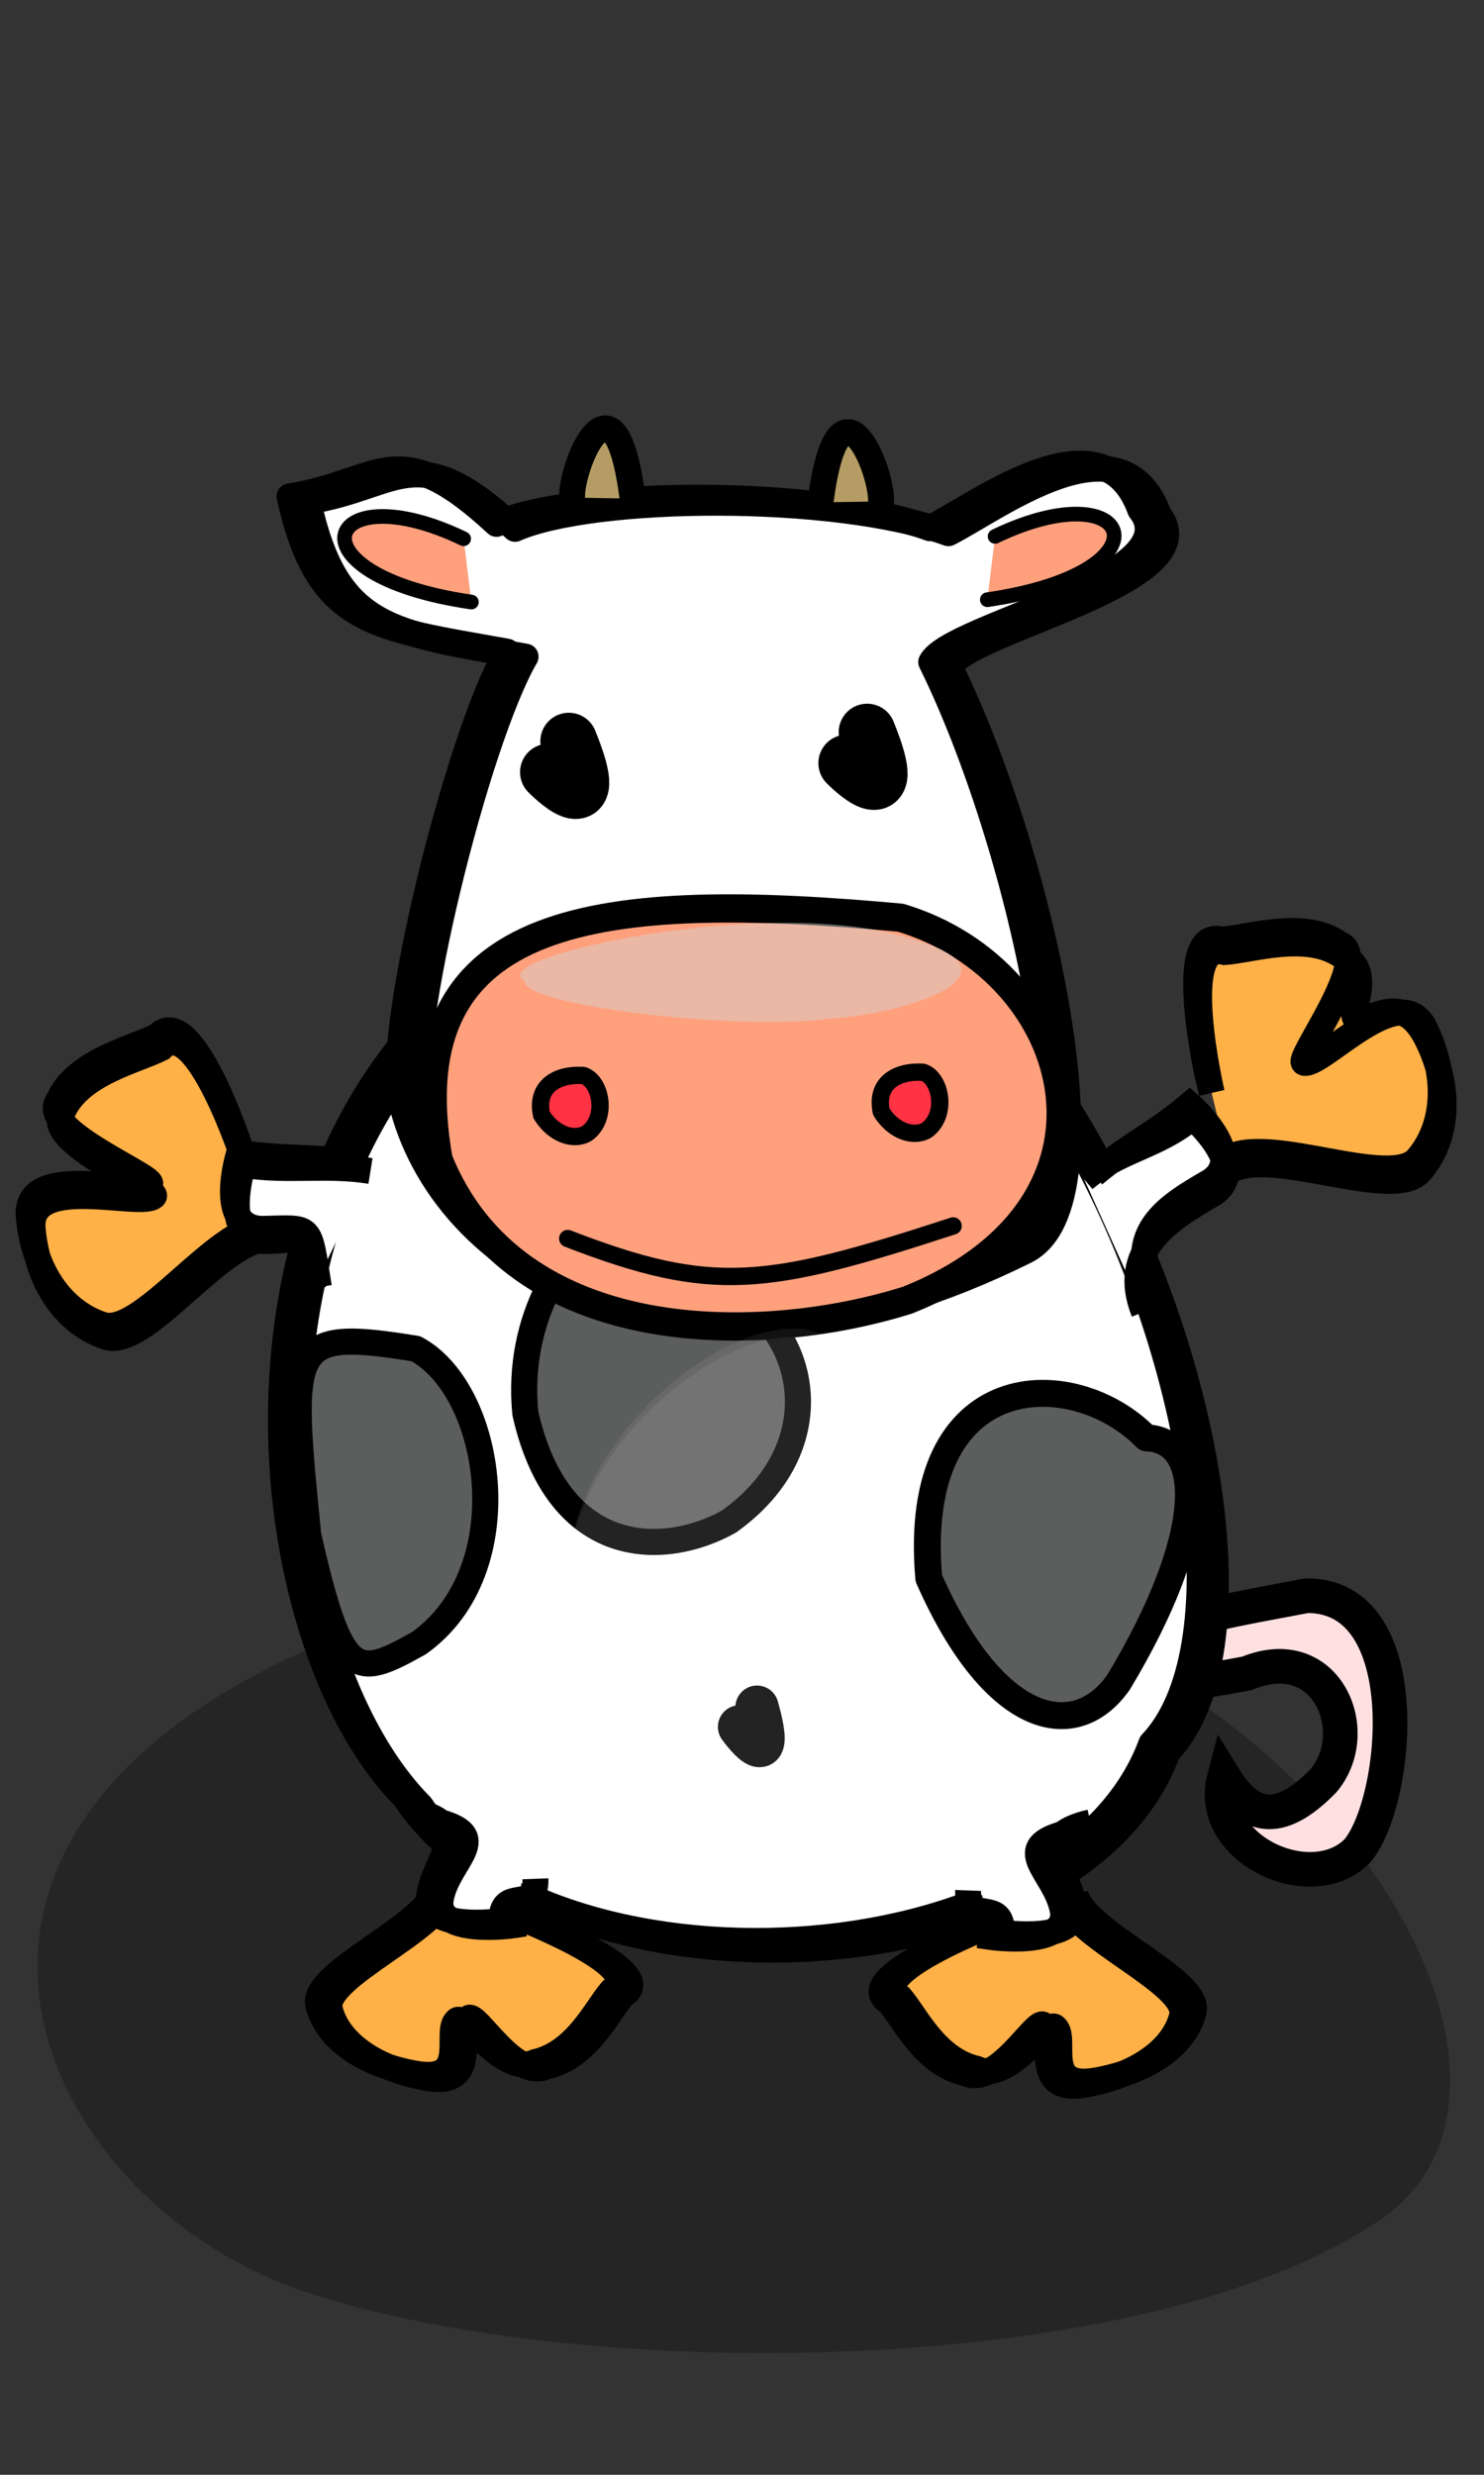
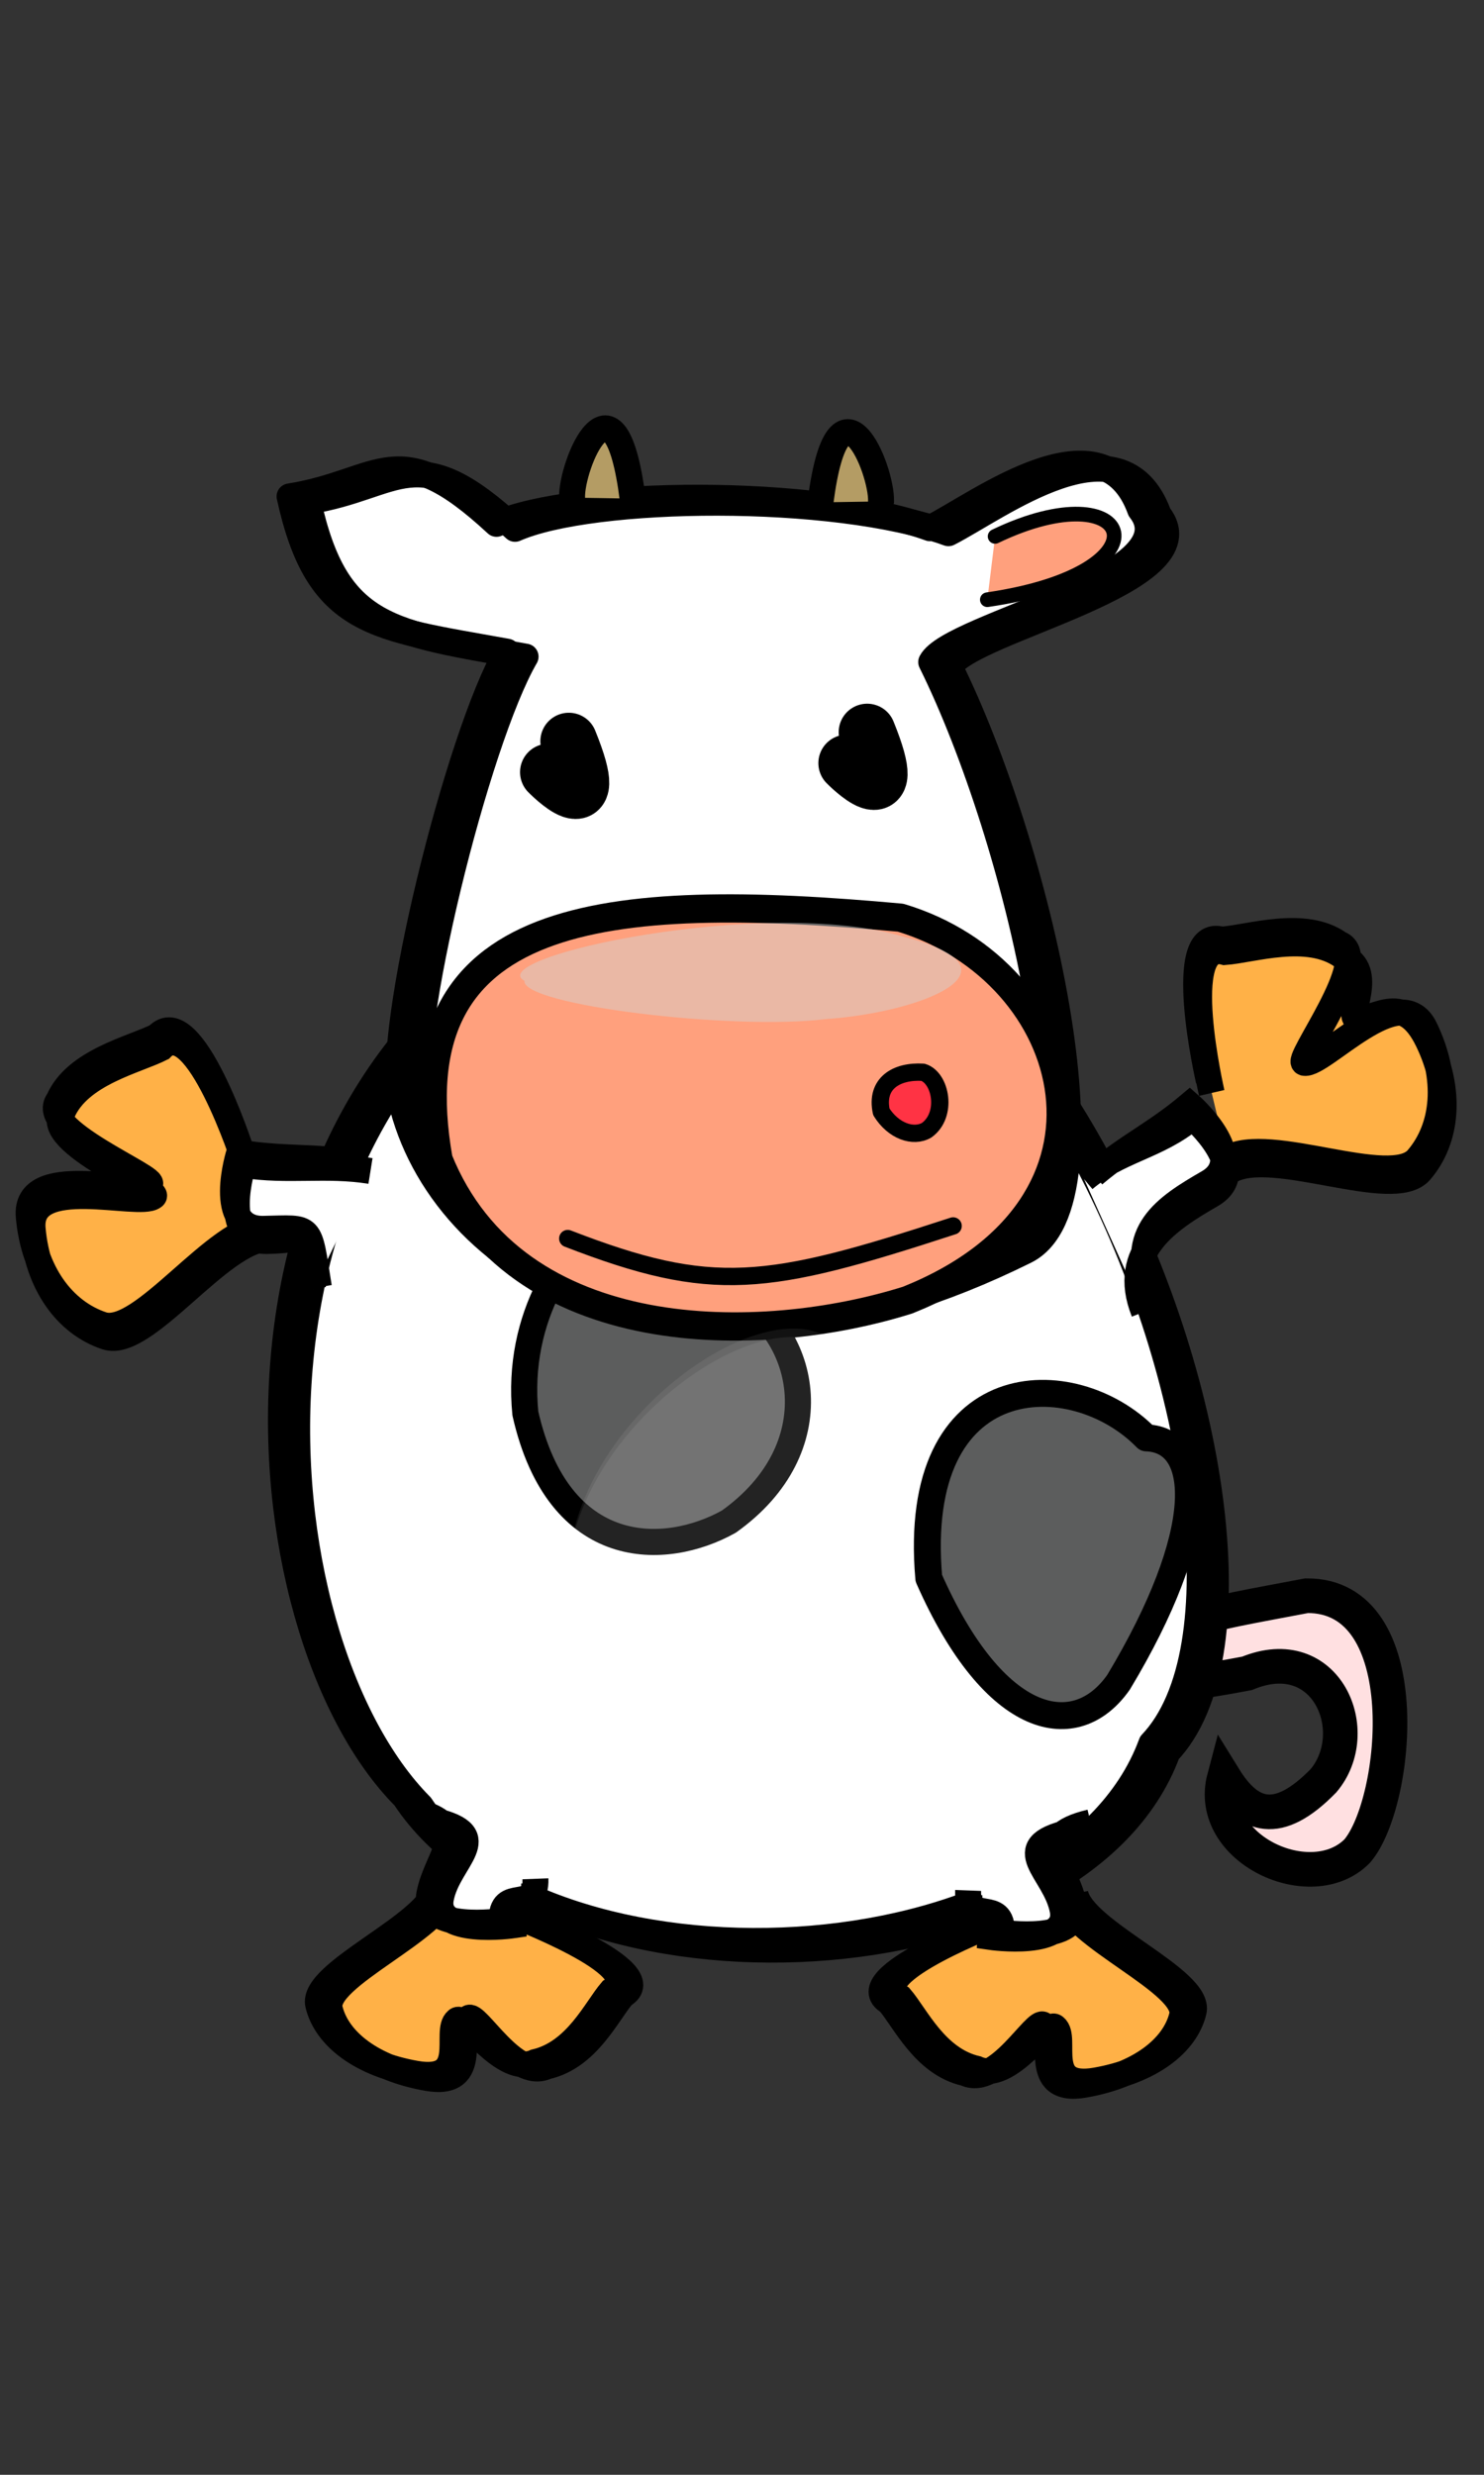
<svg xmlns="http://www.w3.org/2000/svg" xmlns:ns1="http://sodipodi.sourceforge.net/DTD/sodipodi-0.dtd" xmlns:ns2="http://www.inkscape.org/namespaces/inkscape" width="120" height="200" id="svg3055" ns1:version="0.32" ns2:version="0.91 r13725" ns1:docname="06_cow.svg" version="1.0">
  <rect width="100%" height="100%" fill="#333333" stroke="none" />
  <defs id="defs3057" />
  <ns1:namedview id="base" pagecolor="#ffffff" bordercolor="#666666" borderopacity="1.0" ns2:pageopacity="0.0" ns2:pageshadow="2" ns2:zoom="2.3794256" ns2:cx="100.44357" ns2:cy="67.155352" ns2:document-units="px" ns2:current-layer="layer1" ns2:window-width="957" ns2:window-height="884" ns2:window-x="117" ns2:window-y="7" height="200px" width="120px" />
  <g ns2:label="Calque 1" ns2:groupmode="layer" id="layer1">
-     <path style="opacity:1;fill:black;fill-opacity:0.27;fill-rule:evenodd;stroke:none;stroke-width:5;stroke-linecap:round;stroke-linejoin:round;stroke-miterlimit:4;stroke-opacity:1" d="M 24.723,185.233 C 0.77,177.287 -14.421,141.733 40.505,128.086 C 95.396,114.446 131.776,165.592 111.648,179.366 C 92.561,192.428 47.177,192.681 24.723,185.233 z " id="path5477" ns1:nodetypes="czzz" />
    <path ns1:nodetypes="ccccccc" d="M 88.948,140.665 C 94.366,135.457 92.928,136.749 100.837,135.232 C 107.287,132.556 110.355,139.964 107.016,143.914 C 103.322,147.693 100.964,146.868 98.996,143.685 C 97.475,149.42 106.065,153.361 109.758,149.581 C 113.097,145.631 114.703,128.878 105.656,128.957 C 97.748,130.474 91.397,131.259 85.979,136.467" style="fill:#ffe0e1;fill-opacity:1;fill-rule:evenodd;stroke:black;stroke-width:2.799;stroke-linecap:round;stroke-linejoin:miter;stroke-miterlimit:4;stroke-dasharray:none;stroke-opacity:1" id="path5473" />
    <g transform="matrix(0.7,0,0,0.7,-276.75,2.278)" id="g5479" style="fill:white;fill-opacity:1;stroke:none;stroke-opacity:1">
      <path style="fill:white;fill-opacity:1;fill-rule:evenodd;stroke-width:5;stroke-linecap:round;stroke-linejoin:round;stroke-miterlimit:4" d="M 449.288,211.321 C 427.232,195.949 413.244,127.162 463.82,100.756 C 514.365,74.368 547.865,173.322 529.331,199.971 C 511.755,225.242 469.964,225.732 449.288,211.321 z " id="path5481" ns1:nodetypes="czzz" />
      <path id="path5483" d="M 448.257,112.362 C 441.165,119.55 436.478,127.965 433.601,136.831 L 524.632,133.612 C 523.138,130.35 521.503,127.201 519.726,124.175 L 448.257,112.362 z M 430.632,150.081 C 429.1,162.222 430.447,174.442 433.663,184.925 L 534.601,168.737 C 534.36,166.546 533.938,164.308 533.538,162.05 L 430.632,150.081 z M 437.444,194.643 C 440.874,201.904 445.185,207.723 449.913,211.018 C 468.106,223.698 502.625,224.83 522.632,207.706 L 437.444,194.643 z " style="fill:white;fill-opacity:1;fill-rule:evenodd;stroke-width:5;stroke-linecap:round;stroke-linejoin:round;stroke-miterlimit:4" />
      <path style="fill:white;fill-opacity:1;fill-rule:evenodd;stroke-width:5;stroke-linecap:round;stroke-linejoin:round;stroke-miterlimit:4" d="M 450.288,212.321 C 428.232,196.949 414.244,128.162 464.82,101.756 C 515.365,75.368 548.865,174.322 530.331,200.971 C 512.755,226.242 470.964,226.732 450.288,212.321 z " id="path5485" ns1:nodetypes="czzz" />
    </g>
    <g id="g5487" transform="matrix(0.7,0,0,0.7,15.37,-31.345)">
      <path style="fill:none;fill-opacity:0.75;fill-rule:evenodd;stroke:black;stroke-width:3;stroke-linecap:round;stroke-linejoin:round;stroke-miterlimit:4;stroke-opacity:1" d="M 43.912,150.095 C 0.413,170.724 5.49,232.822 24.786,252.267 C 40.901,276.66 100.855,273.803 111.047,246.064 C 131.321,224.738 93.541,120.475 43.912,150.095 z " id="path5489" ns1:nodetypes="cccc" />
      <path style="fill:none;fill-opacity:0.75;fill-rule:evenodd;stroke:black;stroke-width:3;stroke-linecap:round;stroke-linejoin:round;stroke-miterlimit:4;stroke-opacity:1" d="M 45.779,151.095 C 2.28,171.724 7.357,233.822 26.653,253.267 C 42.768,277.66 102.722,274.803 112.914,247.064 C 133.188,225.738 95.408,121.475 45.779,151.095 z " id="path5491" ns1:nodetypes="cccc" />
    </g>
    <path ns1:nodetypes="cccc" id="path8257" style="fill:#5c5d5d;fill-opacity:1;fill-rule:nonzero;stroke:black;stroke-width:2.111;stroke-linecap:round;stroke-linejoin:round;stroke-miterlimit:4;stroke-opacity:1" d="M 42.482,114.23 C 40.932,98.667 58.791,89.248 59.184,104.424 C 65.427,107.748 67.22,117.074 58.935,122.97 C 53.816,125.829 45.176,126.096 42.482,114.23 z " />
    <g id="g8275" transform="matrix(0.7,0,0,0.7,-356.413,-217.162)">
      <path ns1:nodetypes="csscccccc" d="M 569.874,386.041 C 564.244,395.703 555.757,429.883 557.606,437.809 C 562.127,457.186 588.202,474.182 627.601,454.666 C 638.791,449.122 628.939,407.553 618.869,387.238 C 621.115,382.913 649.124,377.443 643.006,369.649 C 638.746,357.924 624.531,368.84 618.723,371.79 C 605.523,367.001 577.551,367.36 568.656,371.284 C 557.107,360.57 555.43,366.436 544.748,368.12 C 548.013,383.051 554.404,383.249 569.874,386.041 z " style="fill:white;fill-opacity:1;fill-rule:nonzero;stroke:black;stroke-width:3;stroke-linecap:round;stroke-linejoin:round;stroke-miterlimit:4;stroke-opacity:1" id="path5493" />
      <path ns1:nodetypes="csscccccc" d="M 567.737,385.464 C 562.108,395.126 553.621,429.306 555.47,437.232 C 559.991,456.61 586.066,473.606 625.464,454.089 C 636.655,448.545 626.802,406.976 616.733,386.662 C 618.978,382.337 646.988,376.867 640.87,369.072 C 636.609,357.347 622.395,368.264 616.586,371.214 C 603.387,366.424 575.415,366.783 566.519,370.708 C 554.97,359.993 553.294,365.86 542.612,367.544 C 545.877,382.474 552.268,382.672 567.737,385.464 z " style="fill:none;fill-opacity:1;fill-rule:nonzero;stroke:black;stroke-width:3;stroke-linecap:round;stroke-linejoin:round;stroke-miterlimit:4;stroke-opacity:1" id="path8263" />
    </g>
    <path style="fill:black;fill-opacity:1;fill-rule:evenodd;stroke:black;stroke-width:4.603;stroke-linecap:round;stroke-linejoin:round;stroke-miterlimit:4;stroke-opacity:1" d="M 45.996,59.902 C 48.898,67.042 44.354,62.403 44.354,62.403" id="path5495" ns1:nodetypes="cc" />
-     <path style="fill:black;fill-opacity:1;fill-rule:evenodd;stroke:black;stroke-width:3.498;stroke-linecap:round;stroke-linejoin:round;stroke-miterlimit:4;stroke-opacity:1" d="M 61.214,137.965 C 62.872,143.854 59.8,139.556 59.8,139.556" id="path5499" ns1:nodetypes="cc" />
    <path ns1:nodetypes="cccc" id="path5501" style="fill:#ffa07d;fill-opacity:1;fill-rule:nonzero;stroke:black;stroke-width:2.286;stroke-linecap:round;stroke-linejoin:round;stroke-miterlimit:4;stroke-dasharray:none;stroke-opacity:1" d="M 35.462,93.714 C 31.888,73.501 48.87,71.978 72.824,74.163 C 87.221,78.48 92.508,97.407 73.402,105.065 C 61.599,108.779 41.676,109.125 35.462,93.714 z " />
    <g id="g5505" transform="matrix(-7.310209e-2,-0.338,0.245,-5.285251e-2,15.149,159.667)" style="fill:white;fill-opacity:0.073;stroke:none;stroke-opacity:1">
      <path style="fill-rule:evenodd;stroke-width:3;stroke-linecap:round;stroke-linejoin:round;stroke-miterlimit:4" d="M 43.912,150.095 C 0.413,170.724 5.49,232.822 24.786,252.267 C 40.901,276.66 100.855,273.803 111.047,246.064 C 131.321,224.738 93.541,120.475 43.912,150.095 z " id="path5507" ns1:nodetypes="cccc" />
      <path style="fill-rule:evenodd;stroke-width:3;stroke-linecap:round;stroke-linejoin:round;stroke-miterlimit:4" d="M 45.779,151.095 C 2.28,171.724 7.357,233.822 26.653,253.267 C 42.768,277.66 102.722,274.803 112.914,247.064 C 133.188,225.738 95.408,121.475 45.779,151.095 z " id="path5509" ns1:nodetypes="cccc" />
    </g>
    <path ns1:nodetypes="cccc" id="path5515" style="fill:#f34;fill-opacity:1;fill-rule:nonzero;stroke:black;stroke-width:1.399;stroke-linecap:round;stroke-linejoin:round;stroke-miterlimit:4;stroke-opacity:1" d="M 71.267,89.851 C 70.771,87.539 72.505,86.526 74.633,86.654 C 76.092,87.101 76.65,90.112 74.929,91.341 C 73.85,91.962 72.235,91.41 71.267,89.851 z " />
-     <path ns1:nodetypes="cccc" id="path5517" style="fill:#f34;fill-opacity:1;fill-rule:nonzero;stroke:black;stroke-width:1.399;stroke-linecap:round;stroke-linejoin:round;stroke-miterlimit:4;stroke-opacity:1" d="M 43.795,90.111 C 43.3,87.8 45.033,86.786 47.161,86.914 C 48.621,87.361 49.178,90.372 47.458,91.601 C 46.379,92.222 44.764,91.67 43.795,90.111 z " />
-     <path ns1:nodetypes="cccc" id="path5519" style="fill:#5c5d5d;fill-opacity:1;fill-rule:nonzero;stroke:black;stroke-width:2.111;stroke-linecap:round;stroke-linejoin:round;stroke-miterlimit:4;stroke-opacity:1" d="M 24.921,124.05 C 23.371,108.488 23.238,107.315 33.626,108.997 C 39.87,112.321 42.162,126.894 33.877,132.79 C 28.758,135.65 27.616,135.916 24.921,124.05 z " />
    <path ns1:nodetypes="cc" id="path5525" style="fill:none;fill-opacity:0.75;fill-rule:evenodd;stroke:black;stroke-width:1.399;stroke-linecap:round;stroke-linejoin:round;stroke-miterlimit:4;stroke-opacity:1" d="M 45.908,100.092 C 57.62,104.625 61.969,104.006 77.073,99.074" />
    <path id="path5527" style="fill:#ffb147;fill-opacity:1;fill-rule:nonzero;stroke:black;stroke-width:2.099;stroke-linecap:butt;stroke-linejoin:miter;stroke-miterlimit:4;stroke-opacity:1" d="M 19.482,92.948 C 19.482,92.948 15.528,80.76 12.719,83.728 C 10.713,84.746 6.115,85.743 4.738,88.914 C 2.888,91.302 12.911,95.231 12.104,95.717 C 10.904,96.644 1.925,93.812 2.327,98.325 C 2.728,102.838 5.112,106.012 8.275,107.057 C 11.438,108.103 17.482,99.176 21.424,99.106 M 19.794,93.93 C 19.794,93.93 15.84,81.742 13.032,84.71 C 11.026,85.728 6.427,86.725 5.05,89.896 C 3.201,92.284 13.224,96.214 12.417,96.7 C 11.217,97.627 2.238,94.794 2.639,99.308 C 3.041,103.821 5.425,106.994 8.588,108.04 C 11.751,109.085 17.794,100.158 21.736,100.089" ns1:nodetypes="cccccccccccccc" />
    <path id="path5529" style="fill:#ffb147;fill-opacity:1;fill-rule:nonzero;stroke:black;stroke-width:2.099;stroke-linecap:butt;stroke-linejoin:miter;stroke-miterlimit:4;stroke-opacity:1" d="M 80.153,155.518 C 80.153,155.518 68.574,159.874 71.878,161.783 C 73.146,163.259 74.725,166.778 78.046,167.539 C 80.652,168.752 83.781,163.055 84.367,163.641 C 85.44,164.492 83.265,169.254 87.689,168.478 C 92.114,167.702 94.954,165.501 95.585,162.904 C 96.216,160.306 86.587,156.458 86.012,153.361 M 81.087,155.172 C 81.087,155.172 69.508,159.528 72.812,161.437 C 74.08,162.913 75.659,166.432 78.98,167.193 C 81.586,168.406 84.715,163.228 85.301,163.814 C 86.374,164.665 84.199,168.908 88.623,168.132 C 93.048,167.356 95.888,165.155 96.519,162.557 C 97.15,159.96 87.521,156.112 86.946,153.014" ns1:nodetypes="cccccccccccccc" />
    <path id="path5543" style="fill:white;fill-opacity:1;fill-rule:nonzero;stroke:black;stroke-width:2.099;stroke-linecap:butt;stroke-linejoin:miter;stroke-miterlimit:4;stroke-opacity:1" d="M 28.884,93.987 C 25.254,93.406 22.977,93.731 19.346,93.15 C 19.346,93.15 17.346,99.378 21.289,99.308 C 25.333,99.237 24.945,98.812 25.784,104.019 M 29.958,94.632 C 26.327,94.051 23.29,94.713 19.659,94.132 C 19.659,94.132 17.659,100.36 21.601,100.291 C 25.645,100.219 24.484,98.966 25.323,104.173" ns1:nodetypes="cccccccc" />
    <path id="path5545" style="fill:#ffb147;fill-opacity:1;fill-rule:nonzero;stroke:black;stroke-width:2.099;stroke-linecap:butt;stroke-linejoin:miter;stroke-miterlimit:4;stroke-opacity:1" d="M 97.745,87.323 C 97.745,87.323 94.858,74.839 98.794,75.937 C 101.038,75.776 105.493,74.263 108.306,76.272 C 111.121,77.366 104.553,85.896 105.495,85.897 C 107.001,86.074 113.239,79.022 115.219,83.098 C 117.2,87.173 116.79,91.121 114.617,93.646 C 112.444,96.171 102.667,91.631 99.252,93.602 M 97.983,88.326 C 97.983,88.326 95.096,75.842 99.032,76.94 C 101.276,76.779 105.731,75.266 108.544,77.275 C 111.359,78.369 108.789,82.319 109.731,82.32 C 111.237,82.496 113.477,80.025 115.457,84.101 C 117.438,88.176 117.028,92.124 114.855,94.649 C 112.682,97.174 102.905,92.634 99.49,94.605" ns1:nodetypes="cccccccccccccc" />
    <path id="path5547" style="fill:white;fill-opacity:1;fill-rule:nonzero;stroke:black;stroke-width:2.099;stroke-linecap:butt;stroke-linejoin:miter;stroke-miterlimit:4;stroke-opacity:1" d="M 88.453,94.915 C 91.266,92.546 93.385,91.653 96.198,89.285 C 96.198,89.285 101.12,93.594 97.705,95.564 C 94.201,97.586 91.154,99.567 93.117,104.463 M 87.663,95.293 C 90.476,92.924 93.623,92.656 96.436,90.288 C 96.436,90.288 101.358,94.597 97.943,96.567 C 94.439,98.589 90.538,101.119 92.5,106.015" ns1:nodetypes="cccccccc" />
    <path id="path5549" style="fill:white;fill-opacity:1;fill-rule:nonzero;stroke:black;stroke-width:2.099;stroke-linecap:butt;stroke-linejoin:miter;stroke-miterlimit:4;stroke-opacity:1" d="M 78.389,153.121 C 78.279,156.04 80.184,153.616 80.073,156.534 C 80.073,156.534 86.507,157.474 85.931,154.377 C 85.341,151.2 81.42,149.263 86.476,148.071 M 78.285,152.775 C 78.175,155.693 81.118,153.27 81.007,156.188 C 81.007,156.188 87.441,157.128 86.866,154.031 C 86.276,150.853 83.125,148.462 88.181,147.27" ns1:nodetypes="cccccccc" />
    <path id="path5551" style="fill:#ffb147;fill-opacity:1;fill-rule:nonzero;stroke:black;stroke-width:2.099;stroke-linecap:butt;stroke-linejoin:miter;stroke-miterlimit:4;stroke-opacity:1" d="M 42.097,154.974 C 42.097,154.974 53.677,159.33 50.373,161.239 C 49.105,162.715 47.526,166.234 44.205,166.995 C 41.599,168.208 38.47,162.511 37.884,163.097 C 36.811,163.948 38.986,168.71 34.562,167.934 C 30.137,167.158 27.296,164.957 26.666,162.36 C 26.035,159.762 35.664,155.914 36.239,152.817 M 41.163,154.628 C 41.163,154.628 52.743,158.984 49.438,160.893 C 48.171,162.369 46.592,165.888 43.271,166.649 C 40.665,167.862 37.535,162.684 36.95,163.27 C 35.877,164.121 38.052,168.364 33.627,167.588 C 29.203,166.811 26.362,164.611 25.732,162.013 C 25.101,159.416 34.73,155.568 35.305,152.47" ns1:nodetypes="cccccccccccccc" />
    <path id="path5553" style="fill:white;fill-opacity:1;fill-rule:nonzero;stroke:black;stroke-width:2.099;stroke-linecap:butt;stroke-linejoin:miter;stroke-miterlimit:4;stroke-opacity:1" d="M 43.19,152.179 C 43.3,155.098 41.396,152.674 41.506,155.593 C 41.506,155.593 35.073,156.532 35.648,153.435 C 36.238,150.258 40.16,148.321 35.104,147.129 M 43.295,151.833 C 43.405,154.751 40.462,152.328 40.572,155.246 C 40.572,155.246 34.139,156.186 34.714,153.089 C 35.304,149.912 38.455,147.52 33.398,146.329" ns1:nodetypes="cccccccc" />
    <path style="fill:#b49c64;fill-opacity:1;fill-rule:evenodd;stroke:black;stroke-width:2.099;stroke-linecap:round;stroke-linejoin:round;stroke-miterlimit:4;stroke-opacity:1" d="M 66.345,40.6 C 67.791,29.305 71.325,37.902 71.243,40.522" id="path5511" ns1:nodetypes="cc" ns2:transform-center-x="3.4988569" ns2:transform-center-y="-3.889235" />
    <path style="fill:#b49c64;fill-opacity:1;fill-rule:evenodd;stroke:black;stroke-width:2.099;stroke-linecap:round;stroke-linejoin:round;stroke-miterlimit:4;stroke-opacity:1" d="M 51.156,40.296 C 49.711,29 46.176,37.598 46.259,40.218" id="path8251" ns1:nodetypes="cc" ns2:transform-center-x="-3.4988577" ns2:transform-center-y="-3.8892356" />
    <path ns1:nodetypes="cccc" id="path8255" style="fill:#5c5d5d;fill-opacity:1;fill-rule:nonzero;stroke:black;stroke-width:2.178;stroke-linecap:round;stroke-linejoin:round;stroke-miterlimit:4;stroke-opacity:1" d="M 75.104,127.538 C 73.612,110.338 86.814,110.174 92.69,116.201 C 97.453,116.376 97.681,123.933 90.451,135.947 C 87.02,140.856 80.448,139.651 75.104,127.538 z " />
-     <path style="fill:#ffa07d;fill-opacity:1;fill-rule:evenodd;stroke:black;stroke-width:1.185;stroke-linecap:round;stroke-linejoin:round;stroke-miterlimit:4;stroke-dasharray:none;stroke-opacity:1" d="M 37.491,43.539 C 26.203,38.115 22.955,46.452 38.119,48.655" id="path8259" ns1:nodetypes="cc" ns2:transform-center-x="0.42786894" ns2:transform-center-y="-4.3818336" />
    <path style="fill:#ffa07d;fill-opacity:1;fill-rule:evenodd;stroke:black;stroke-width:1.185;stroke-linecap:round;stroke-linejoin:round;stroke-miterlimit:4;stroke-dasharray:none;stroke-opacity:1" d="M 80.466,43.349 C 91.754,37.926 95.002,46.262 79.838,48.465" id="path8261" ns1:nodetypes="cc" ns2:transform-center-x="-0.42786926" ns2:transform-center-y="-4.3818335" />
    <path style="fill:black;fill-opacity:1;fill-rule:evenodd;stroke:black;stroke-width:4.603;stroke-linecap:round;stroke-linejoin:round;stroke-miterlimit:4;stroke-opacity:1" d="M 70.12,59.171 C 73.021,66.31 68.477,61.672 68.477,61.672" id="path8279" ns1:nodetypes="cc" />
    <path style="opacity:1;fill:#d3d3d3;fill-opacity:0.47;fill-rule:nonzero;stroke:none;stroke-width:3;stroke-linecap:round;stroke-linejoin:round;stroke-miterlimit:4;stroke-opacity:1" d="M 73.042,75.694 C 83.304,78.292 74.638,81.813 66.775,82.356 C 59.264,83.293 42.16,81.229 42.407,79.262 C 38.98,77.357 62.038,72.369 73.042,75.694 z " id="path8281" ns1:nodetypes="cccc" />
  </g>
</svg>